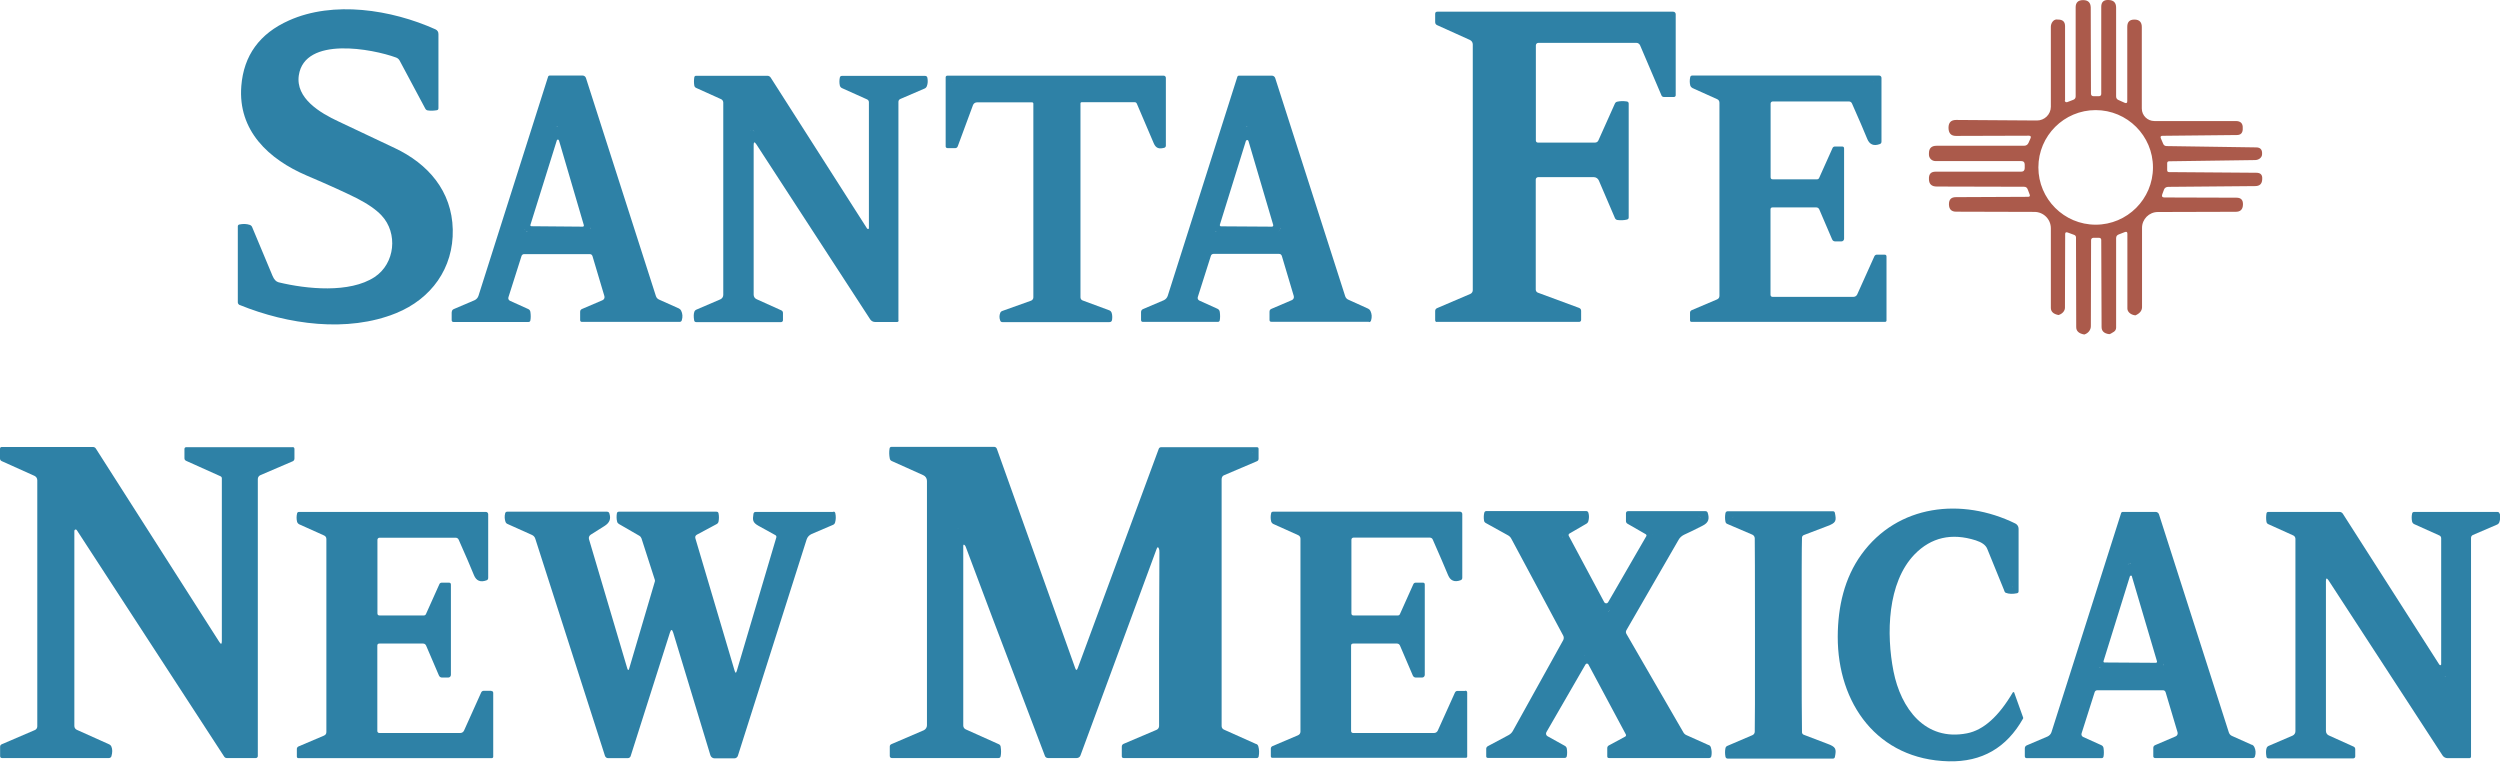
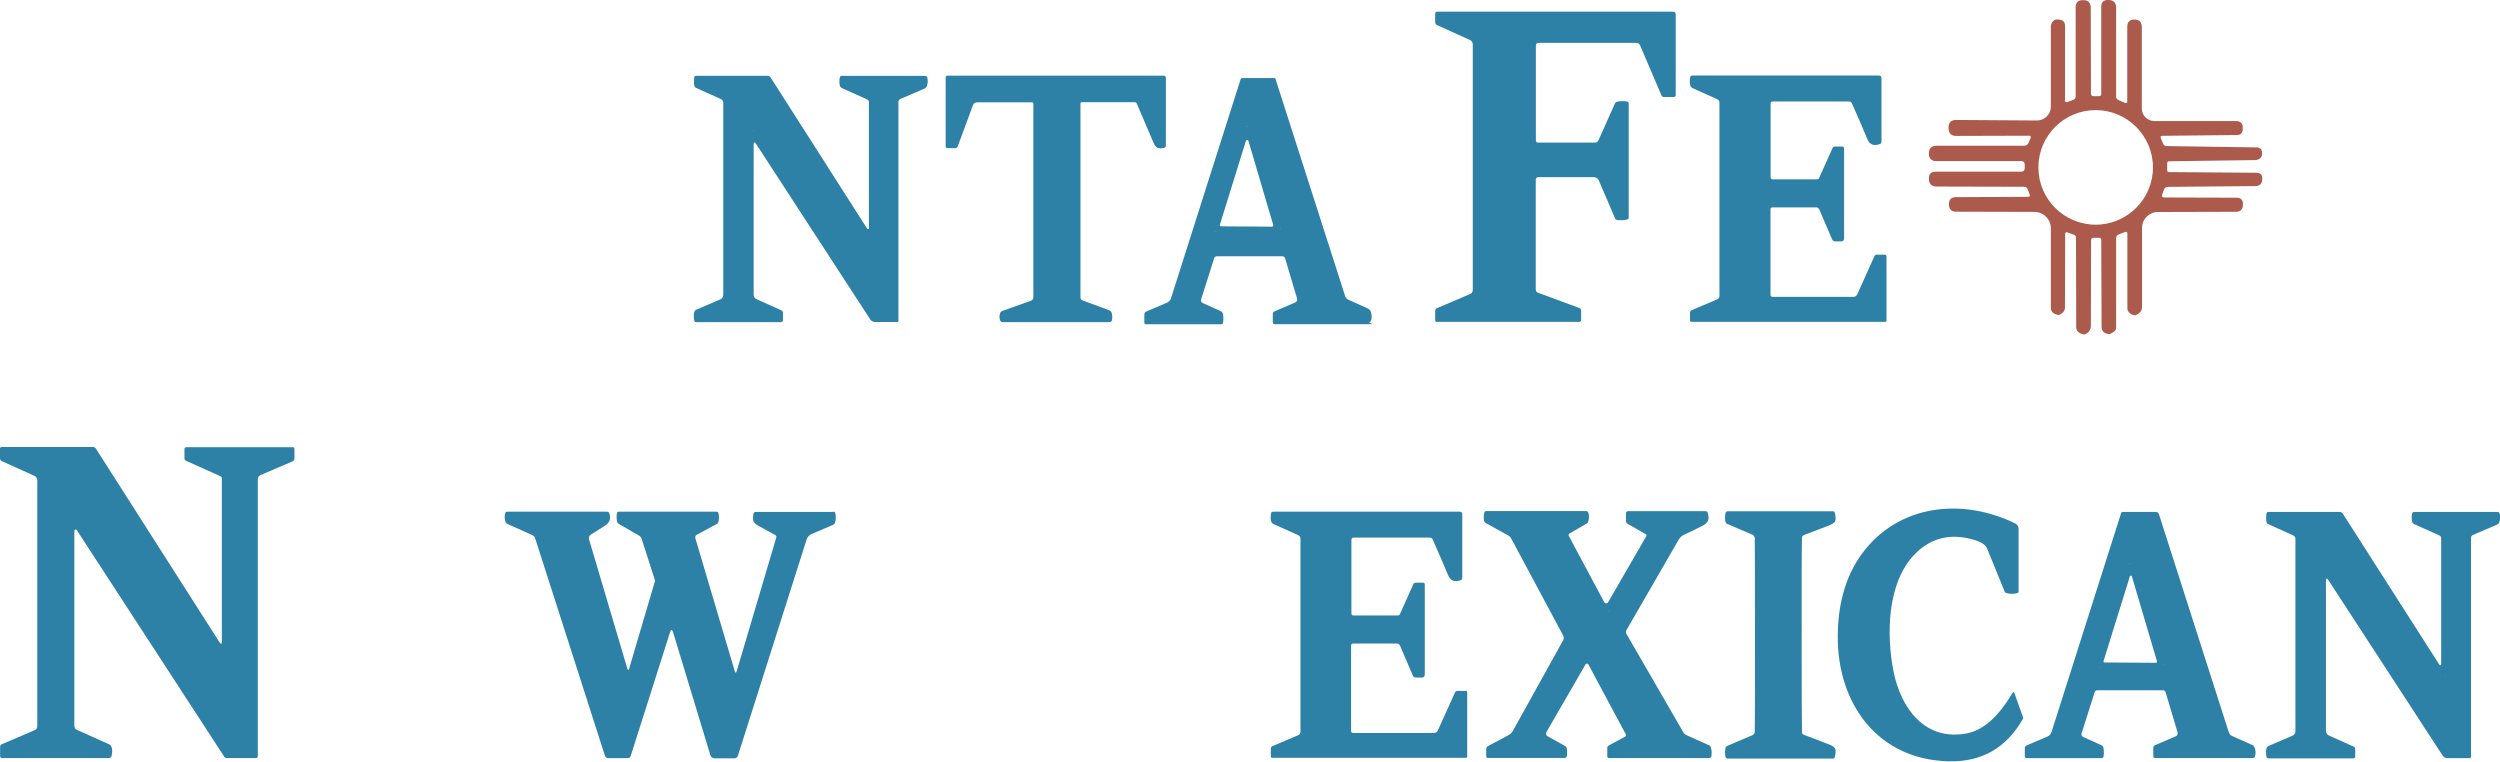
<svg xmlns="http://www.w3.org/2000/svg" id="Layer_1" width="228.65" height="69.65" version="1.1" viewBox="0 0 228.65 69.65">
  <path d="M188.84,9.18c0,.1.08.17.17.17.02,0,.04,0,.06-.01l.55-.21c.15-.06.22-.16.22-.32V.64c.01-.42.24-.63.68-.63h.03c.44.01.66.24.67.68l.02,7.86c0,.17.08.25.25.25h.46c.15,0,.23-.07.23-.22V.62c0-.43.22-.64.66-.62,0,0,.01,0,.03,0,.45.02.67.25.67.7v8.11c0,.16.07.28.22.34l.56.25c.16.07.24.02.24-.15V2.45c0-.44.21-.66.65-.66h.03c.43.01.65.24.65.68v7.46c0,.63.52,1.14,1.15,1.14h7.45c.44,0,.66.22.63.67v.1c-.02.34-.2.51-.54.51l-6.8.07c-.16,0-.21.08-.15.23l.21.49c.06.15.17.22.33.22l8.17.12c.39,0,.57.2.55.59v.03c0,.3-.29.54-.65.54l-7.85.11c-.12,0-.18.06-.18.18v.63c0,.12.06.18.18.18l7.97.06c.4,0,.58.2.54.6,0,.02,0,.03,0,.04-.03.38-.23.57-.62.58l-7.98.07c-.18,0-.33.1-.38.25l-.16.43c-.07.19,0,.29.2.29l6.59.02c.41,0,.61.21.59.64v.02c-.02.42-.24.63-.65.63l-7.13.02c-.8,0-1.45.65-1.45,1.45v7.27c-.01.31-.21.56-.6.73,0,0-.02,0-.03,0-.41-.05-.71-.32-.71-.62v-6.84c0-.16-.07-.21-.22-.16l-.57.22c-.16.06-.24.17-.24.34v8.19c0,.15-.08.29-.2.37-.24.16-.38.23-.44.22-.46-.06-.69-.28-.69-.65l-.03-7.95c0-.14-.07-.21-.2-.21h-.53c-.11,0-.2.09-.2.2l-.02,7.88c0,.34-.24.65-.59.76,0,0-.02,0-.03,0-.48-.09-.72-.31-.72-.67l-.02-8.2c0-.12-.06-.2-.17-.24l-.6-.22c-.15-.05-.22,0-.22.15l-.02,6.73c0,.29-.23.56-.58.67,0,0-.02,0-.02,0-.46-.09-.69-.31-.69-.65v-7.28c0-.83-.67-1.5-1.5-1.5l-7.16-.02c-.43,0-.65-.22-.66-.66v-.03c0-.43.21-.64.64-.64l6.59-.03c.16,0,.21-.07.15-.22l-.18-.47c-.06-.16-.17-.23-.34-.23l-7.97-.02c-.47,0-.71-.22-.72-.66v-.03c-.02-.45.18-.67.61-.67h7.83c.21,0,.32-.12.32-.33v-.31c0-.22-.11-.33-.33-.33h-7.84c-.32,0-.59-.26-.59-.59h0v-.12c0-.46.23-.69.7-.69h7.99c.2,0,.34-.09.42-.27l.18-.41c.07-.16.02-.24-.16-.24l-6.66.02c-.44,0-.67-.24-.68-.72v-.03c0-.47.23-.71.69-.71l7.4.05c.69,0,1.26-.55,1.27-1.25,0,0,0,0,0,0V2.44c.01-.35.24-.65.52-.66.04,0,.09,0,.13.01h.02c.42,0,.63.2.63.6v6.8ZM196.91,15.31c0-2.89-2.35-5.24-5.24-5.24-2.89,0-5.24,2.35-5.24,5.24s2.35,5.24,5.24,5.24c2.89,0,5.24-2.35,5.24-5.24Z" fill="#ab5a4b" />
  <g>
-     <path d="M21.94,27.9c4.38,1.78,9.83,2.55,14.29.74,3.2-1.3,5.26-4.1,5.18-7.65-.08-3.52-2.26-6.01-5.31-7.45-3.41-1.61-5.12-2.42-5.14-2.43-1.68-.78-3.94-2.12-3.63-4.22.54-3.61,6.77-2.41,8.89-1.63.14.05.26.15.33.28l2.35,4.4c.05.09.13.15.23.16.26.04.53.03.83-.02.09-.02.14-.08.14-.18V3.12c0-.21-.09-.35-.28-.44C35.78.87,30.49.05,26.43,1.87c-2.69,1.2-4.14,3.2-4.36,6-.32,4.07,2.5,6.7,5.99,8.19,2.02.86,3.53,1.55,4.53,2.05,1.04.53,1.81,1.06,2.31,1.6,1.51,1.61,1.24,4.39-.64,5.63-2.28,1.5-6.23,1.1-8.78.48-.23-.06-.41-.25-.55-.58-.64-1.53-1.26-3.02-1.87-4.47-.04-.1-.11-.16-.21-.2-.29-.1-.61-.11-.95-.04-.1.02-.15.08-.15.18v6.94c0,.11.07.2.17.25ZM39.45,9.57s.04,0,.05-.02c-.01.01-.03.01-.05.02ZM39.55,9.47s-.02.03-.02.04c.01-.02.03-.04.03-.06,0,0,0,.02,0,.02Z" fill="#2e81a6" />
    <path d="M131.42,29.44h13.01c.1,0,.18-.08.18-.18v-.82c0-.14-.06-.23-.19-.28l-3.76-1.39c-.12-.04-.2-.16-.2-.28v-10.07c0-.12.1-.22.23-.22h5.07c.2,0,.39.12.47.31l1.47,3.43c.04.1.12.16.22.18.31.04.61.03.89-.04.1-.03.15-.09.15-.19v-10.42c0-.1-.07-.18-.17-.19-.32-.05-.61-.04-.88.02-.09.02-.17.08-.21.17l-1.51,3.37c-.05.12-.17.2-.3.2h-5.24c-.1,0-.18-.08-.18-.18V4.15c0-.13.1-.23.23-.23h8.97c.14,0,.27.09.33.22l1.96,4.59c.04.09.12.14.22.14h.92c.09,0,.16-.07.16-.16V1.3c0-.13-.1-.23-.23-.23h-21.57c-.14,0-.2.07-.2.2v.75c0,.13.06.23.18.28l2.99,1.35c.16.07.27.23.27.41v22.48c0,.15-.09.28-.22.34l-3.04,1.3c-.12.05-.18.14-.18.27v.83c0,.11.06.17.17.17Z" fill="#2e81a6" />
-     <path d="M41.31,28.56v.71c0,.12.06.18.18.18h6.84c.1,0,.16-.05.18-.15.04-.23.04-.48,0-.77-.02-.13-.09-.22-.21-.27l-1.66-.75c-.12-.06-.18-.19-.14-.32l1.2-3.78c.03-.1.13-.17.24-.17h5.99c.13,0,.22.06.26.19l1.09,3.66c.04.15-.03.31-.18.37l-1.87.8c-.12.05-.17.14-.17.26v.75c0,.11.06.17.17.17h8.92c.11,0,.18-.05.21-.16.09-.3.07-.59-.06-.86-.04-.09-.11-.16-.21-.21l-1.81-.81c-.14-.06-.24-.17-.29-.32l-6.4-19.95c-.04-.13-.17-.22-.3-.22h-3.02c-.06,0-.12.04-.14.1l-6.37,20.05c-.06.18-.19.32-.36.4l-1.9.81c-.12.05-.18.15-.18.28ZM41.87,28.83s0,0,0,0c.01.04.04.07.08.09-.03-.02-.06-.05-.08-.08ZM54.04,20.89s-.02.05-.03.07c.01-.05.03-.11.02-.16,0,.03.01.06.01.09ZM51.12,12.83l2.28,7.77s0,.02,0,.03c0,.05-.04.1-.1.1l-4.7-.04s-.02,0-.03,0c-.05-.02-.08-.07-.06-.12l2.42-7.74s.03-.05.06-.06c.05-.02.11.01.12.07ZM47.99,20.94s.02.08.04.11c-.03-.03-.03-.07-.04-.11ZM48.12,21.13s.09.06.15.06c-.03,0-.06,0-.09-.01-.03,0-.04-.04-.06-.05ZM53.87,21.14s.07-.04.09-.07c-.03.03-.05.05-.09.07ZM51.16,11.59s.02.01.04.02c-.01,0-.02-.02-.04-.02ZM51.03,11.58s-.09,0-.13.01c.01,0,.02-.02.04-.02.03,0,.06,0,.09,0ZM50.86,11.61c-.06.04-.11.09-.14.17.02-.07.08-.13.14-.17ZM41.87,28.69s0,.04,0,.06c0-.02,0-.04,0-.06Z" fill="#2e81a6" />
    <path d="M82.17,29.31V9.31c0-.11.07-.22.18-.26l2.21-.95c.1-.04.17-.12.21-.22.09-.23.1-.49.05-.76-.02-.12-.1-.18-.22-.18h-7.59c-.11,0-.18.05-.2.16-.05.24-.05.48,0,.72.03.11.09.19.2.24l2.29,1.03c.11.05.17.14.17.26v11.53s-.03.07-.07.07-.07-.02-.11-.07c-2.23-3.48-5.16-8.07-8.8-13.78-.06-.1-.18-.17-.3-.17h-6.52c-.1,0-.15.05-.17.14-.04.26-.04.51,0,.75.02.11.08.18.17.22l2.28,1.03c.12.05.2.18.2.31v17.6c0,.17-.11.33-.27.4l-2.19.94c-.09.04-.16.11-.19.21-.06.18-.07.44-.01.78.01.09.09.15.18.15h7.77c.09,0,.17-.08.17-.17v-.66c0-.12-.05-.2-.16-.25l-2.26-1.02c-.16-.07-.26-.23-.26-.41v-13.69c0-.29.08-.31.24-.07l10.42,16.02c.1.15.27.24.45.24h2.01c.08,0,.14-.06.14-.14ZM84.24,7.65s0-.04,0-.05c0,.02,0,.04,0,.05ZM84.25,7.54s0,0,0,0c-.01-.03-.04-.06-.07-.08.03.02.06.04.07.08ZM68.6,11.95s0,0,0,0c.03-.02.06-.01.1-.02-.03,0-.07,0-.1.03ZM68.81,11.9c.07.01.14.05.18.12-.04-.06-.11-.1-.18-.12Z" fill="#2e81a6" />
    <path d="M86.64,13.55h.71c.12,0,.21-.06.25-.18l1.39-3.76c.06-.15.2-.25.37-.25h5.03c.07,0,.12.05.12.12v17.72c0,.13-.08.25-.21.3l-2.63.94c-.09.03-.16.1-.19.18-.09.23-.09.47,0,.7.03.09.1.14.2.14h9.78c.15,0,.23-.07.25-.22.03-.24.02-.45-.04-.63-.04-.11-.11-.19-.22-.23l-2.43-.9c-.12-.04-.2-.16-.2-.28V9.45c0-.05.04-.1.1-.1h4.87c.08,0,.14.04.18.12.44,1.03.96,2.25,1.55,3.63.21.49.51.53.95.42.11-.03.16-.1.16-.21v-6.19c0-.11-.09-.2-.2-.2h-19.79c-.09,0-.15.07-.15.15v6.32c0,.09.07.15.15.15ZM105.95,7.69s-.02-.09-.05-.12c.03.03.03.08.05.12ZM105.67,7.46s.08.03.11.05c-.04-.02-.08-.05-.12-.05,0,0,0,0,0,0ZM87.17,7.5s-.07.02-.09.04c.02-.02.06-.03.09-.04ZM87,7.73s.02-.06.04-.09c-.01.03-.04.06-.04.1h0Z" fill="#2e81a6" />
-     <path d="M125.19,29.46c.11,0,.18-.05.21-.16.09-.3.07-.59-.06-.86-.04-.09-.11-.16-.21-.21l-1.81-.82c-.14-.06-.24-.17-.29-.32l-6.4-19.95c-.04-.13-.17-.22-.3-.22h-3.02c-.06,0-.12.04-.14.1l-6.37,20.04c-.06.18-.19.32-.36.4l-1.9.81c-.12.05-.18.15-.18.28v.71c0,.12.06.18.18.18h6.84c.1,0,.16-.05.18-.15.04-.23.04-.48,0-.77-.02-.13-.09-.22-.21-.28l-1.66-.75c-.12-.06-.18-.19-.14-.32l1.2-3.78c.03-.1.13-.17.24-.17h5.99c.13,0,.22.07.26.2l1.09,3.66c.04.15-.03.31-.18.37l-1.87.8c-.12.05-.17.14-.17.26v.75c0,.11.05.17.17.17h8.92ZM114.18,12.88l2.27,7.7s0,.02,0,.03c0,.07-.05.12-.12.12l-4.65-.03s-.02,0-.03,0c-.06-.02-.1-.08-.08-.15l2.38-7.66s.04-.07.08-.08c.06-.02.13.02.15.08ZM114.2,11.57s.02.01.04.02c-.01,0-.02-.02-.04-.02ZM114.08,11.55s-.08,0-.12.01c.01,0,.02-.02.04-.02.03,0,.06,0,.08,0ZM113.92,11.59c-.06.04-.11.09-.13.16.02-.07.07-.12.13-.16ZM111.3,21.19s-.06,0-.09-.01c-.03,0-.04-.03-.06-.05.04.03.09.06.14.06ZM111.07,21.06s-.03-.06-.04-.1c0,.04.02.07.04.1ZM116.94,21.15s.06-.04.09-.07c-.02.03-.05.05-.09.07ZM117.06,20.98c.01-.05.03-.1.02-.15,0,.03.01.06.01.08,0,.03-.02.04-.03.07ZM104.92,28.71s0,.04,0,.06c0-.02,0-.04,0-.06ZM104.91,28.84s0,0,0,0c.01.04.04.07.08.09-.04-.02-.07-.05-.08-.09Z" fill="#2e81a6" />
+     <path d="M125.19,29.46c.11,0,.18-.05.21-.16.09-.3.07-.59-.06-.86-.04-.09-.11-.16-.21-.21l-1.81-.82c-.14-.06-.24-.17-.29-.32l-6.4-19.95h-3.02c-.06,0-.12.04-.14.1l-6.37,20.04c-.06.18-.19.32-.36.4l-1.9.81c-.12.05-.18.15-.18.28v.71c0,.12.06.18.18.18h6.84c.1,0,.16-.05.18-.15.04-.23.04-.48,0-.77-.02-.13-.09-.22-.21-.28l-1.66-.75c-.12-.06-.18-.19-.14-.32l1.2-3.78c.03-.1.13-.17.24-.17h5.99c.13,0,.22.07.26.2l1.09,3.66c.04.15-.03.31-.18.37l-1.87.8c-.12.05-.17.14-.17.26v.75c0,.11.05.17.17.17h8.92ZM114.18,12.88l2.27,7.7s0,.02,0,.03c0,.07-.05.12-.12.12l-4.65-.03s-.02,0-.03,0c-.06-.02-.1-.08-.08-.15l2.38-7.66s.04-.07.08-.08c.06-.02.13.02.15.08ZM114.2,11.57s.02.01.04.02c-.01,0-.02-.02-.04-.02ZM114.08,11.55s-.08,0-.12.01c.01,0,.02-.02.04-.02.03,0,.06,0,.08,0ZM113.92,11.59c-.06.04-.11.09-.13.16.02-.07.07-.12.13-.16ZM111.3,21.19s-.06,0-.09-.01c-.03,0-.04-.03-.06-.05.04.03.09.06.14.06ZM111.07,21.06s-.03-.06-.04-.1c0,.04.02.07.04.1ZM116.94,21.15s.06-.04.09-.07c-.02.03-.05.05-.09.07ZM117.06,20.98c.01-.05.03-.1.02-.15,0,.03.01.06.01.08,0,.03-.02.04-.03.07ZM104.92,28.71s0,.04,0,.06c0-.02,0-.04,0-.06ZM104.91,28.84s0,0,0,0c.01.04.04.07.08.09-.04-.02-.07-.05-.08-.09Z" fill="#2e81a6" />
    <path d="M154.78,8.05l2.27,1.02c.14.06.21.18.21.33v17.65c0,.16-.07.26-.21.33l-2.33.99c-.09.04-.15.13-.15.22v.7c0,.1.05.15.15.15h17.69c.07,0,.13-.06.13-.12v-5.85c0-.12-.06-.18-.18-.18h-.69c-.11,0-.19.05-.24.15l-1.57,3.49c-.06.13-.19.22-.34.22h-7.41c-.1,0-.18-.08-.18-.18v-7.81c0-.13.06-.19.19-.19h4c.12,0,.22.07.27.18l1.17,2.73c.06.14.16.2.31.2h.54c.14,0,.25-.11.25-.25v-8.25c0-.12-.06-.18-.18-.18h-.66c-.1,0-.19.06-.22.15l-1.22,2.72c-.04.09-.11.13-.2.13h-4.05c-.13,0-.19-.07-.19-.2v-6.73c0-.11.09-.19.19-.19h6.98c.12,0,.22.07.27.18.63,1.42,1.1,2.51,1.4,3.25.21.51.59.67,1.14.47.11-.04.16-.11.16-.23v-5.83c0-.11-.09-.21-.21-.21h-17.1c-.1,0-.16.05-.18.14-.06.26-.06.51,0,.76.03.1.1.18.19.23ZM171.89,28.93s.07-.02.09-.04c-.02.02-.06.03-.09.04ZM172.05,28.71s-.02.06-.04.09c.01-.03.04-.06.04-.09h0ZM171.48,7.61s-.01-.05-.03-.07c.02.02.02.05.03.07ZM171.32,7.48s.04.02.06.03c-.02-.01-.05-.03-.07-.03,0,0,0,0,0,0Z" fill="#2e81a6" />
    <path d="M26.77,40.9h-9.73c-.11,0-.17.06-.17.17v.84c0,.11.05.19.16.24l3.14,1.41c.07.03.12.1.12.18v14.89c0,.3-.08.33-.24.07l-11.28-17.67c-.06-.1-.16-.15-.28-.15H.17c-.11,0-.17.06-.17.17v.89c0,.1.06.19.15.23l3,1.35c.16.07.26.23.26.4v22.52c0,.14-.09.28-.22.33l-3.03,1.3c-.1.04-.15.12-.15.23v.85c0,.12.06.18.18.18h9.78c.1,0,.19-.07.22-.16.1-.35.1-.64,0-.88-.04-.1-.11-.17-.22-.22l-2.94-1.32c-.14-.06-.23-.2-.23-.35v-17.85s.02-.08.05-.1c.06-.04.13-.02.17.03l13.49,20.73c.05.07.13.12.22.12h2.67c.1,0,.18-.08.18-.18v-25.34c0-.15.09-.29.23-.35l2.96-1.27c.1-.04.16-.14.16-.25v-.87c0-.12-.06-.18-.18-.18Z" fill="#2e81a6" />
-     <path d="M114.89,68.05l-2.95-1.32c-.13-.06-.21-.18-.21-.32v-22.57c0-.17.08-.31.19-.36l3.05-1.3c.09-.04.14-.12.14-.22v-.9c0-.11-.05-.16-.16-.16h-8.75c-.1,0-.19.06-.22.15l-7.41,20.06c-.08.21-.16.21-.23,0l-7.17-20.07c-.04-.1-.13-.17-.24-.17h-9.39c-.1,0-.16.05-.18.15-.05.31-.04.62.02.92.02.11.09.19.19.23l2.87,1.29c.21.09.34.3.34.52v22.36c0,.19-.12.37-.29.45l-2.96,1.27c-.1.04-.15.12-.15.22v.87c0,.1.08.18.18.18h9.76c.12,0,.18-.06.2-.17.05-.25.05-.54,0-.87-.01-.09-.07-.18-.16-.22l-3.03-1.36c-.14-.06-.23-.2-.23-.35v-16.41c0-.16.05-.18.16-.06.03.03.06.1.1.21.77,2.09,3.17,8.44,7.21,19.04.04.12.16.19.28.19h2.63c.15,0,.29-.09.34-.24l6.97-18.9c.07-.18.14-.18.21,0,.03.07.04.18.04.33-.03,5.3-.04,10.59-.03,15.88,0,.15-.09.29-.23.35l-3.01,1.28c-.11.05-.17.13-.17.26v.87c0,.11.06.17.17.17h12.17c.1,0,.16-.05.18-.15.06-.32.05-.62-.03-.91-.03-.11-.09-.19-.2-.23ZM114.66,41.5s-.01-.03-.02-.05c.01.02.02.03.02.05ZM114.58,41.39s.01.01.02.02c-.02-.01-.05-.03-.08-.03.02,0,.04,0,.06.01ZM87.61,48.39s0-.04,0-.06c0-.02.02-.02.03-.04-.02.03-.04.06-.04.1ZM87.7,48.23s.05-.02.07-.03c-.03,0-.05.01-.07.03ZM103.09,68.52s-.03.05-.04.08c0-.03.02-.05.04-.08ZM103.05,68.74s0-.04,0-.05c0,.04.01.09.04.12-.02-.02-.03-.04-.04-.07Z" fill="#2e81a6" />
    <path d="M184.2,63.3s-.09,0-.11.03c-1.29,2.2-2.69,3.45-4.19,3.74-3.84.75-6.05-2.29-6.72-5.67-.67-3.4-.57-8.12,1.93-10.7,1.51-1.55,3.38-1.98,5.59-1.28.56.18.91.43,1.05.77,1.02,2.5,1.54,3.76,1.54,3.78.03.13.1.23.16.25.29.11.63.12,1.02.04.1-.02.15-.08.15-.19v-5.71c0-.21-.12-.39-.3-.48-4.88-2.39-10.76-1.76-14.08,2.84-1.55,2.15-2.15,4.77-2.16,7.5-.02,6.13,3.64,11.26,10.15,11.41,3.03.07,5.29-1.23,6.8-3.91.02-.03.02-.07,0-.11l-.82-2.29s-.02-.04-.04-.05ZM183.94,53.77s.03-.01.05-.02c-.02,0-.03.02-.05.02ZM184.04,53.71s0,0-.01,0c.02-.03.04-.06.04-.09,0,.03,0,.06-.03.08Z" fill="#2e81a6" />
    <path d="M156.28,68.15l-2.05-.92c-.11-.05-.21-.14-.27-.25l-5.21-9.01c-.06-.11-.06-.22,0-.33l4.78-8.28c.11-.2.29-.35.49-.45.51-.23,1.08-.51,1.72-.84.55-.28.61-.65.45-1.16-.03-.11-.11-.16-.22-.16h-7.05c-.14,0-.21.07-.21.21v.7c0,.1.05.19.14.24l1.67.96c.06.04.09.12.05.18l-3.49,6.04s-.05.06-.08.08c-.1.05-.23.01-.28-.09l-3.24-6.06c-.04-.08-.01-.17.06-.21l1.55-.9c.09-.05.15-.13.18-.23.07-.26.08-.51.01-.75-.03-.12-.1-.18-.23-.18h-9.09c-.11,0-.18.05-.21.16-.05.22-.06.46-.02.71.01.1.07.17.15.22l2.04,1.13c.13.07.24.18.31.32l4.74,8.85c.07.13.07.29,0,.42l-4.61,8.31c-.09.16-.22.28-.38.37l-1.91,1.02c-.09.05-.14.14-.14.23v.68c0,.11.05.16.16.16h7.01c.11,0,.18-.05.2-.16.04-.21.04-.45,0-.7-.02-.1-.08-.19-.17-.24l-1.6-.89s0,0,0,0c-.12-.07-.17-.23-.1-.36l3.58-6.2s.04-.05.06-.06c.08-.04.17-.01.21.07l3.42,6.39c.04.07.01.16-.06.2l-1.5.81c-.09.05-.14.14-.14.24v.75c0,.11.05.16.16.16h9.15c.12,0,.18-.06.21-.17.05-.26.04-.52-.04-.79-.03-.11-.1-.19-.21-.24ZM146.88,55.92s.07.01.1.01c-.04,0-.07,0-.1-.01ZM151.13,48.95s.03-.09.02-.14c.01.05-.01.09-.02.14ZM150.98,48.59s.05.07.08.11c-.03-.04-.04-.08-.08-.11,0,0,0,0,0,0ZM155.53,47.56s0-.03.01-.04c0,.01,0,.03-.01.04ZM155.53,47.42s-.02-.06-.04-.09c0,.01.02.02.03.03,0,.02,0,.04,0,.05ZM155.47,47.3s-.09-.06-.14-.06c.05,0,.1.03.14.06ZM147.22,55.82s-.06.08-.1.1c-.01,0-.02,0-.04,0,.05-.02.11-.05.14-.11ZM144.94,59.92s.03,0,.04-.01c-.02,0-.04.02-.06.03,0,0,0-.01.02-.02ZM143.03,48.52s-.06.04-.08.07c.02-.03.05-.05.08-.07ZM142.85,48.86s0,.07,0,.1c0-.03,0-.07,0-.1ZM142.91,48.67s-.03.06-.04.09c0-.03.03-.06.04-.09ZM142.9,49.15s-.02-.06-.02-.09c.01.04.02.08.04.11,0,0,0-.02-.01-.02ZM145.05,59.88s.05,0,.07,0c-.02,0-.05,0-.07,0ZM145.2,59.88s.05.01.08.02c-.02-.01-.05-.02-.08-.02ZM145.33,59.94c.05.03.1.08.14.14-.03-.06-.08-.1-.14-.14ZM155.82,68.85s.09-.03.11-.07c-.03.04-.06.07-.11.07ZM155.95,68.74s0-.03,0-.05c0,0,0,0,0,.01,0,.01,0,.02-.01.03Z" fill="#2e81a6" />
    <path d="M164.81,49.17c0-.1.07-.19.16-.23.74-.29,1.45-.56,2.15-.82.81-.3.85-.47.7-1.21-.02-.1-.08-.15-.18-.15h-9.63c-.1,0-.18.07-.2.17-.05.27-.05.53,0,.78.02.1.07.17.17.21l2.29.98c.13.06.21.18.22.32.01.4.02,3.35.02,8.85s0,8.45-.02,8.85c0,.14-.09.27-.22.32l-2.29.98c-.09.04-.15.11-.17.21-.05.24-.05.5,0,.78.02.1.1.17.2.17h9.63c.1,0,.16-.05.18-.15.15-.74.1-.92-.7-1.21-.7-.26-1.41-.53-2.15-.82-.1-.04-.16-.13-.16-.23-.02-.83-.03-3.8-.03-8.9,0-5.1,0-8.06.03-8.89ZM158.57,47.26c-.05.02-.1.05-.13.1.03-.05.07-.09.13-.1ZM158.43,47.43s-.01.05,0,.07c0,0,0,0,0,0,0-.02.01-.04.01-.06Z" fill="#2e81a6" />
-     <path d="M44.94,63.18h-.69c-.11,0-.19.05-.24.15l-1.57,3.49c-.06.13-.19.22-.34.22h-7.41c-.1,0-.18-.08-.18-.18v-7.81c0-.13.06-.19.19-.19h4c.12,0,.22.07.27.18l1.17,2.73c.06.14.16.2.31.2h.54c.14,0,.25-.11.25-.25v-8.25c0-.12-.06-.18-.18-.18h-.66c-.1,0-.19.06-.22.15l-1.22,2.72c-.04.09-.11.13-.2.13h-4.05c-.13,0-.19-.07-.19-.2v-6.72h0c0-.11.09-.19.19-.19h6.97c.12,0,.22.07.27.18.63,1.42,1.1,2.5,1.4,3.25.21.51.59.67,1.14.47.11-.04.16-.11.16-.23v-5.82c0-.11-.09-.21-.21-.21h-17.09c-.1,0-.16.05-.18.14-.06.26-.06.51,0,.76.03.1.1.18.19.23l2.27,1.02c.14.06.22.17.22.33v17.65c0,.16-.07.26-.22.33l-2.33.99c-.09.04-.15.13-.15.22v.7c0,.1.05.15.15.15h17.68c.07,0,.13-.06.13-.12v-5.84c0-.12-.06-.18-.18-.18ZM44.11,47.53s0-.05-.03-.07c.02.02.02.05.03.07ZM43.95,47.4s.04.02.07.03c-.02-.01-.04-.03-.07-.03,0,0,0,0,0,0Z" fill="#2e81a6" />
    <path d="M76.23,46.82h-7.11c-.12,0-.19.06-.21.18-.08.54-.1.78.46,1.09.48.27.99.55,1.54.85.08.04.12.13.09.22l-3.61,12.19c-.07.23-.13.23-.2,0l-3.59-12.11c-.04-.15,0-.26.14-.34l1.81-.97c.09-.05.15-.13.17-.24.04-.23.05-.47,0-.72-.02-.12-.08-.17-.2-.17h-8.92c-.1,0-.16.05-.18.15-.04.26-.04.51.02.75.02.1.08.17.16.22l1.87,1.08c.1.06.16.14.2.24l1.23,3.82s0,.07,0,.1l-2.35,7.97c-.06.2-.12.2-.18,0l-3.5-11.81c-.05-.16.02-.33.16-.42.31-.2.72-.46,1.24-.78.48-.3.63-.65.46-1.17-.03-.1-.11-.15-.22-.15h-9.12c-.1,0-.16.05-.19.15-.07.28-.05.55.04.8.03.07.08.13.15.16l2.25,1.01c.16.07.27.19.32.36l6.37,19.85c.04.12.15.21.28.21h1.81c.12,0,.23-.08.26-.19l3.59-11.29c.1-.32.2-.32.3,0l3.4,11.21c.05.17.21.29.39.29h1.8c.15,0,.29-.1.33-.25l6.28-19.76c.07-.23.24-.41.46-.51l1.94-.83c.11-.04.18-.12.21-.24.07-.25.08-.53.02-.82-.02-.11-.08-.16-.19-.16Z" fill="#2e81a6" />
    <path d="M134,63.19h-.69c-.11,0-.19.05-.24.15l-1.57,3.48c-.06.13-.19.22-.34.22h-7.41c-.1,0-.18-.08-.18-.18v-7.81c0-.13.07-.19.2-.19h4c.12,0,.22.07.27.18l1.17,2.73c.06.14.16.2.31.2h.54c.14,0,.25-.11.25-.25v-8.25c0-.12-.05-.18-.17-.18h-.66c-.1,0-.19.06-.22.15l-1.22,2.72c-.04.09-.1.13-.2.13h-4.05c-.13,0-.19-.07-.19-.2v-6.73c0-.11.09-.19.19-.19h6.98c.12,0,.23.07.27.18.63,1.42,1.09,2.51,1.4,3.25.21.51.59.67,1.14.47.11-.04.16-.11.16-.23v-5.83c0-.11-.09-.21-.2-.21h-17.1c-.1,0-.16.04-.18.13-.06.26-.06.51,0,.76.03.1.1.18.19.23l2.27,1.02c.14.06.22.18.22.33v17.65c-.01.16-.08.26-.23.33l-2.33.99c-.09.04-.15.13-.15.22v.7c0,.1.05.15.15.15h17.68c.07,0,.13-.04.13-.11v-5.85c0-.12-.06-.18-.18-.18ZM133.14,47.51s-.01-.05-.03-.07c.02.02.02.05.03.07ZM132.98,47.37s.04.02.07.03c-.02-.01-.05-.03-.07-.03,0,0,0,0,0,0ZM133.53,68.83s.07-.02.09-.04c-.02.02-.06.03-.09.04ZM133.7,68.61s-.02.06-.04.09c.01-.03.04-.06.04-.09h0Z" fill="#2e81a6" />
    <path d="M205.95,68.12l-1.81-.81c-.14-.06-.24-.17-.29-.32l-6.39-19.95c-.04-.13-.17-.22-.3-.22h-3.02c-.06,0-.12.04-.14.1l-6.37,20.04c-.06.18-.19.32-.36.4l-1.9.81c-.12.05-.18.15-.18.28v.71c0,.12.06.18.18.18h6.84c.1,0,.16-.05.18-.15.04-.23.04-.48,0-.77-.02-.13-.09-.22-.21-.27l-1.66-.75c-.12-.06-.18-.19-.14-.32l1.2-3.78c.03-.1.13-.17.24-.17h5.99c.13,0,.22.06.26.19l1.09,3.66c.04.15-.03.31-.18.37l-1.87.8c-.12.05-.17.14-.17.26v.75c0,.11.06.17.17.17h8.92c.11,0,.18-.05.21-.15.09-.3.07-.59-.06-.86-.04-.09-.11-.16-.21-.21ZM194.98,52.71l2.3,7.78s0,.02,0,.03c0,.06-.05.1-.1.1l-4.7-.03s-.02,0-.03,0c-.05-.02-.08-.07-.06-.13l2.41-7.75s.04-.06.07-.06c.05-.02.11.01.12.07ZM195.03,51.51s.02.01.04.02c-.01,0-.02-.02-.04-.02ZM194.9,51.5s-.09,0-.13.01c.01,0,.02-.02.04-.02.03,0,.06,0,.09,0ZM194.74,51.53c-.06.04-.11.09-.14.16.02-.07.07-.13.14-.16ZM192.14,61.07s-.06,0-.09-.01c-.03,0-.04-.04-.06-.05.05.03.09.06.15.06ZM191.9,60.93s-.03-.07-.04-.11c0,.04.02.08.04.11ZM197.71,61.04s.07-.04.09-.07c-.03.03-.05.05-.09.07ZM197.85,60.86c.01-.05.03-.1.02-.16,0,.03.01.06.01.09s-.02.05-.03.07ZM185.73,68.6s0,.04,0,.06c0-.02,0-.04,0-.06ZM185.72,68.74s0,0,0,0c.01.04.04.07.08.09-.03-.02-.06-.05-.08-.08Z" fill="#2e81a6" />
    <path d="M228.62,47c-.02-.12-.1-.18-.22-.18h-7.59c-.11,0-.18.05-.2.16-.05.24-.05.48,0,.72.03.11.09.19.2.24l2.29,1.03c.11.05.17.14.17.26v11.54s-.03.07-.07.07c-.04,0-.07-.02-.11-.07-2.23-3.48-5.16-8.07-8.81-13.78-.06-.1-.18-.17-.3-.17h-6.52c-.1,0-.15.05-.17.15-.04.26-.04.51,0,.75.02.11.08.18.17.22l2.28,1.03c.12.05.2.18.2.31v17.6c0,.17-.1.33-.26.4l-2.19.94c-.09.04-.16.11-.19.21-.06.18-.07.44-.01.78.01.09.09.15.18.15h7.77c.09,0,.17-.08.17-.17v-.66c0-.12-.05-.2-.16-.25l-2.26-1.02c-.16-.07-.26-.23-.26-.41v-13.7c0-.29.08-.31.24-.07l10.43,16.02c.1.15.27.24.45.24h2.01c.08,0,.14-.06.14-.14v-20.01c0-.11.07-.22.17-.26l2.21-.95c.1-.04.17-.12.21-.22.08-.23.1-.49.05-.76ZM223.68,61.86s-.02.02-.03.03c-.02.01-.04,0-.07.01.03-.01.07-.02.09-.04ZM223.48,61.92s-.02,0-.04,0c.01,0,.02,0,.04,0ZM223.77,61.67c0,.06-.03.11-.06.16.04-.04.06-.1.06-.16Z" fill="#2e81a6" />
  </g>
</svg>